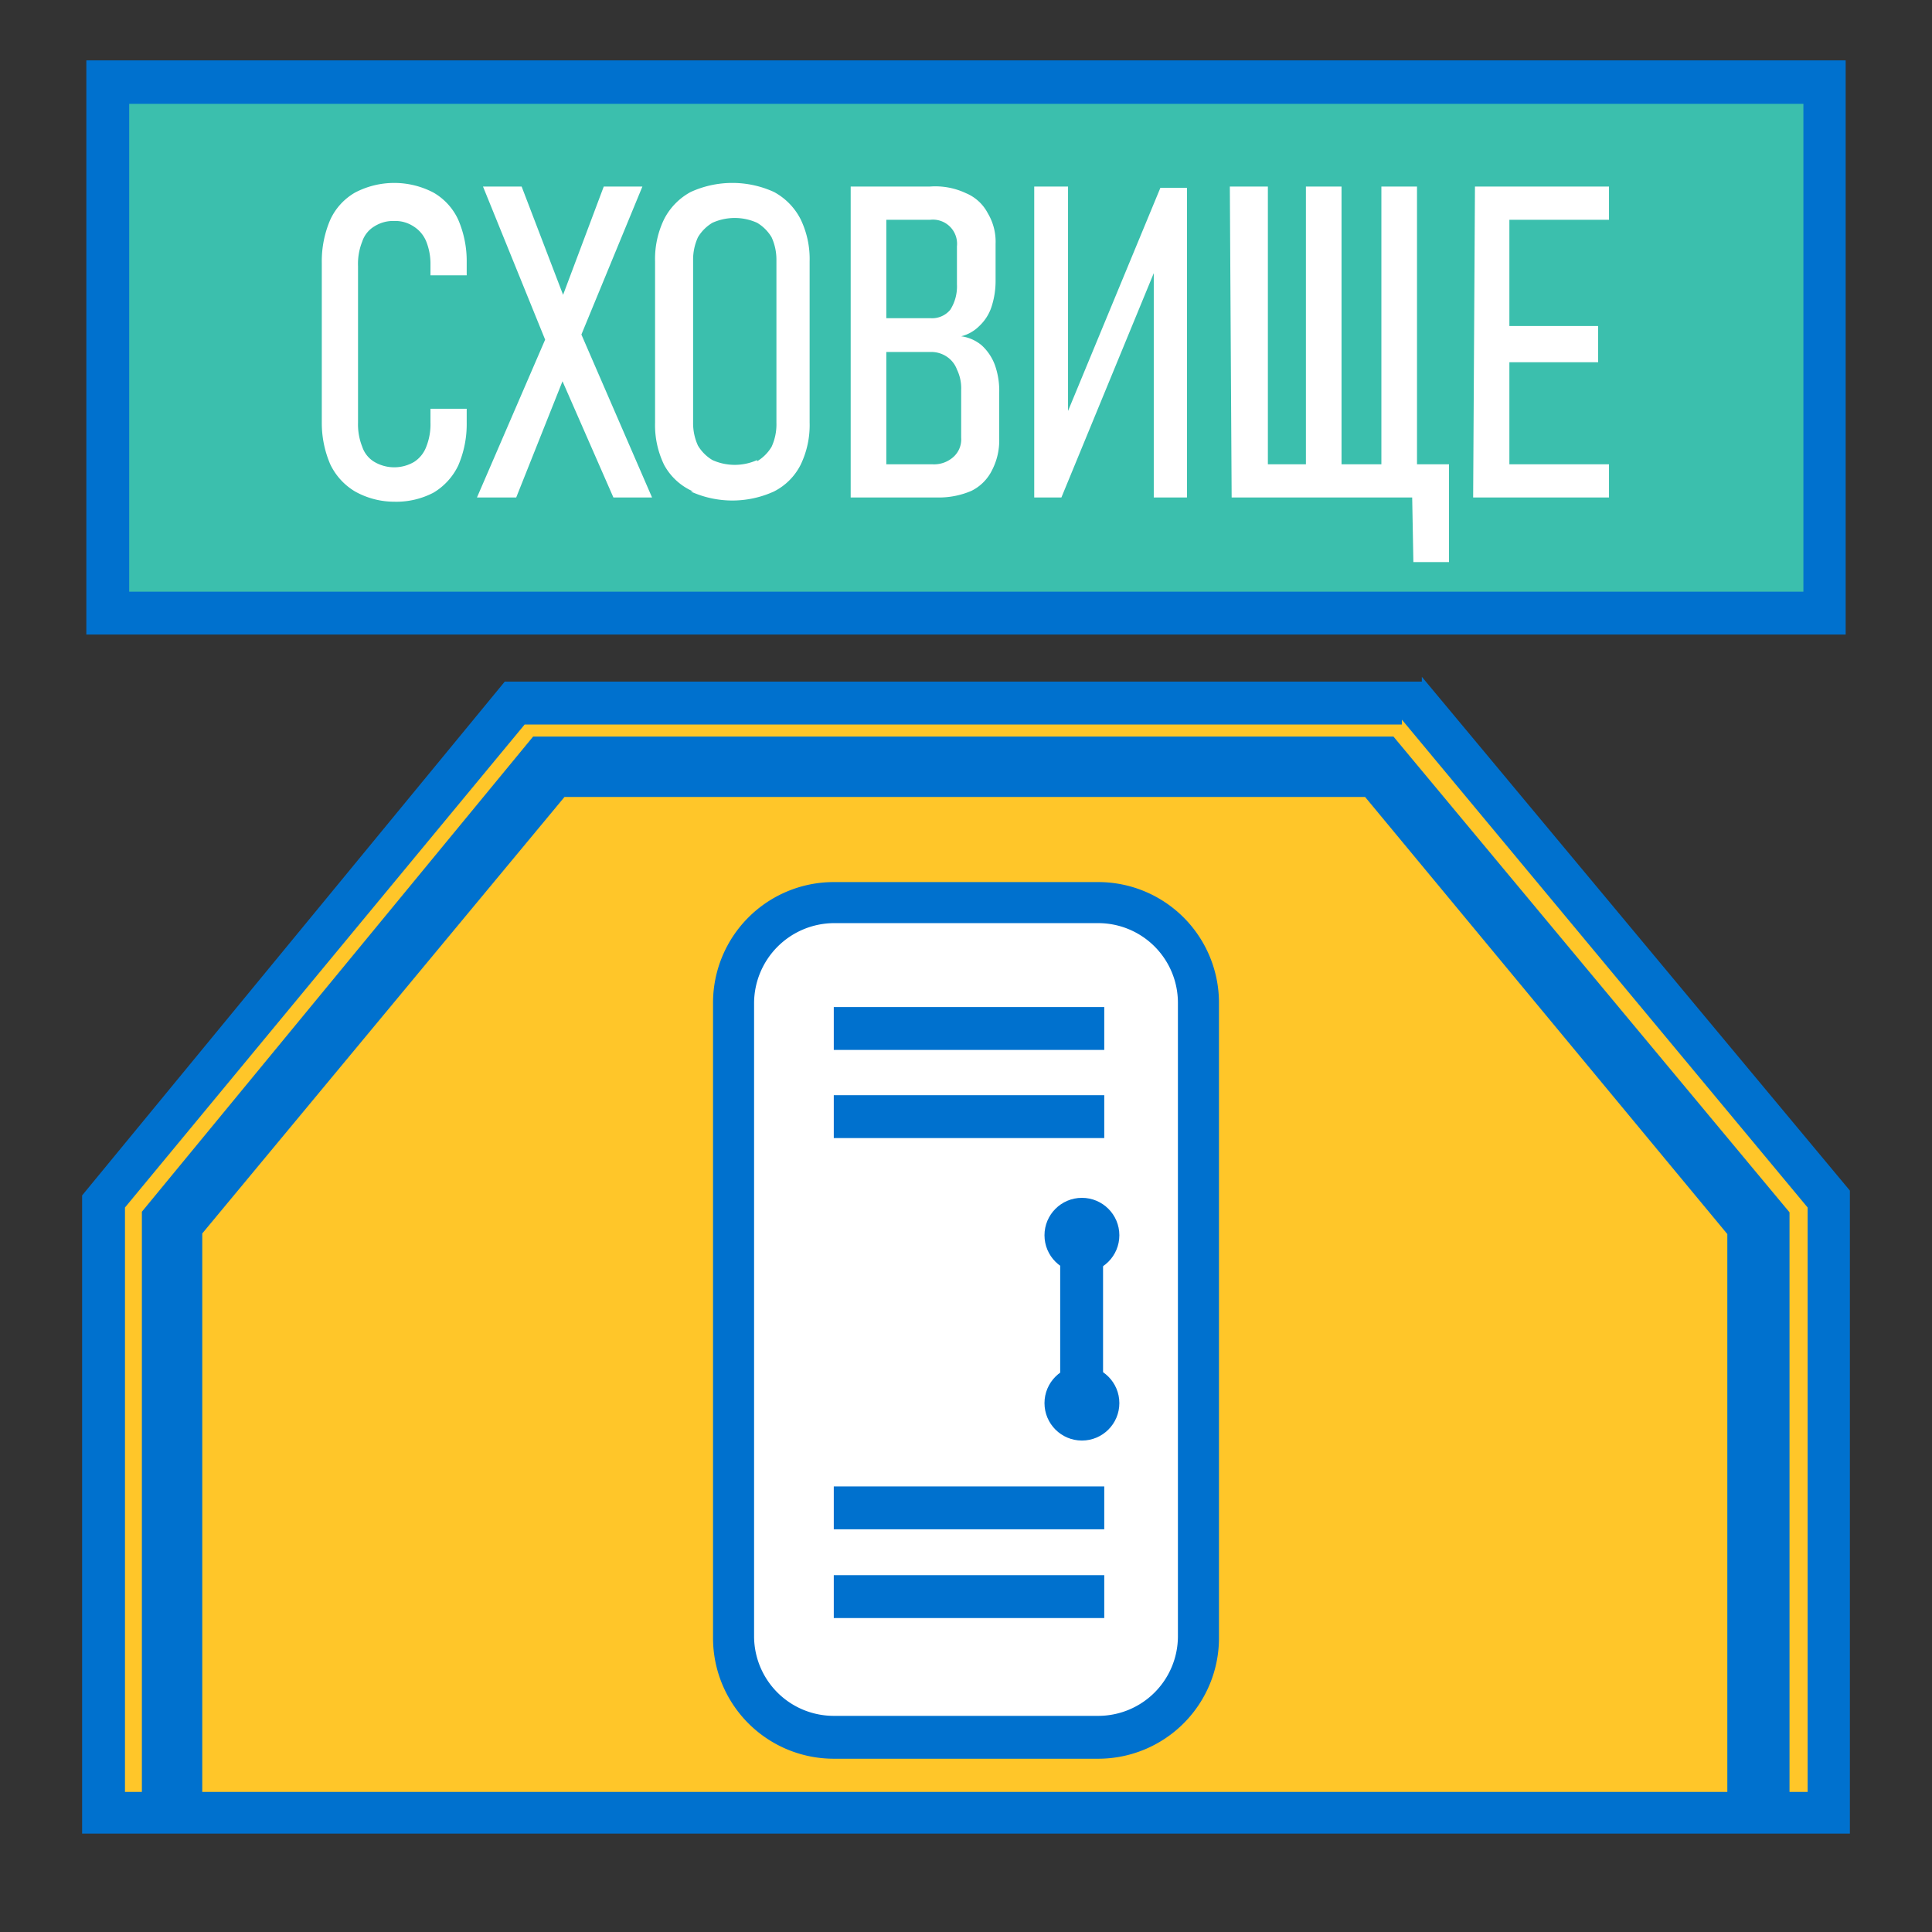
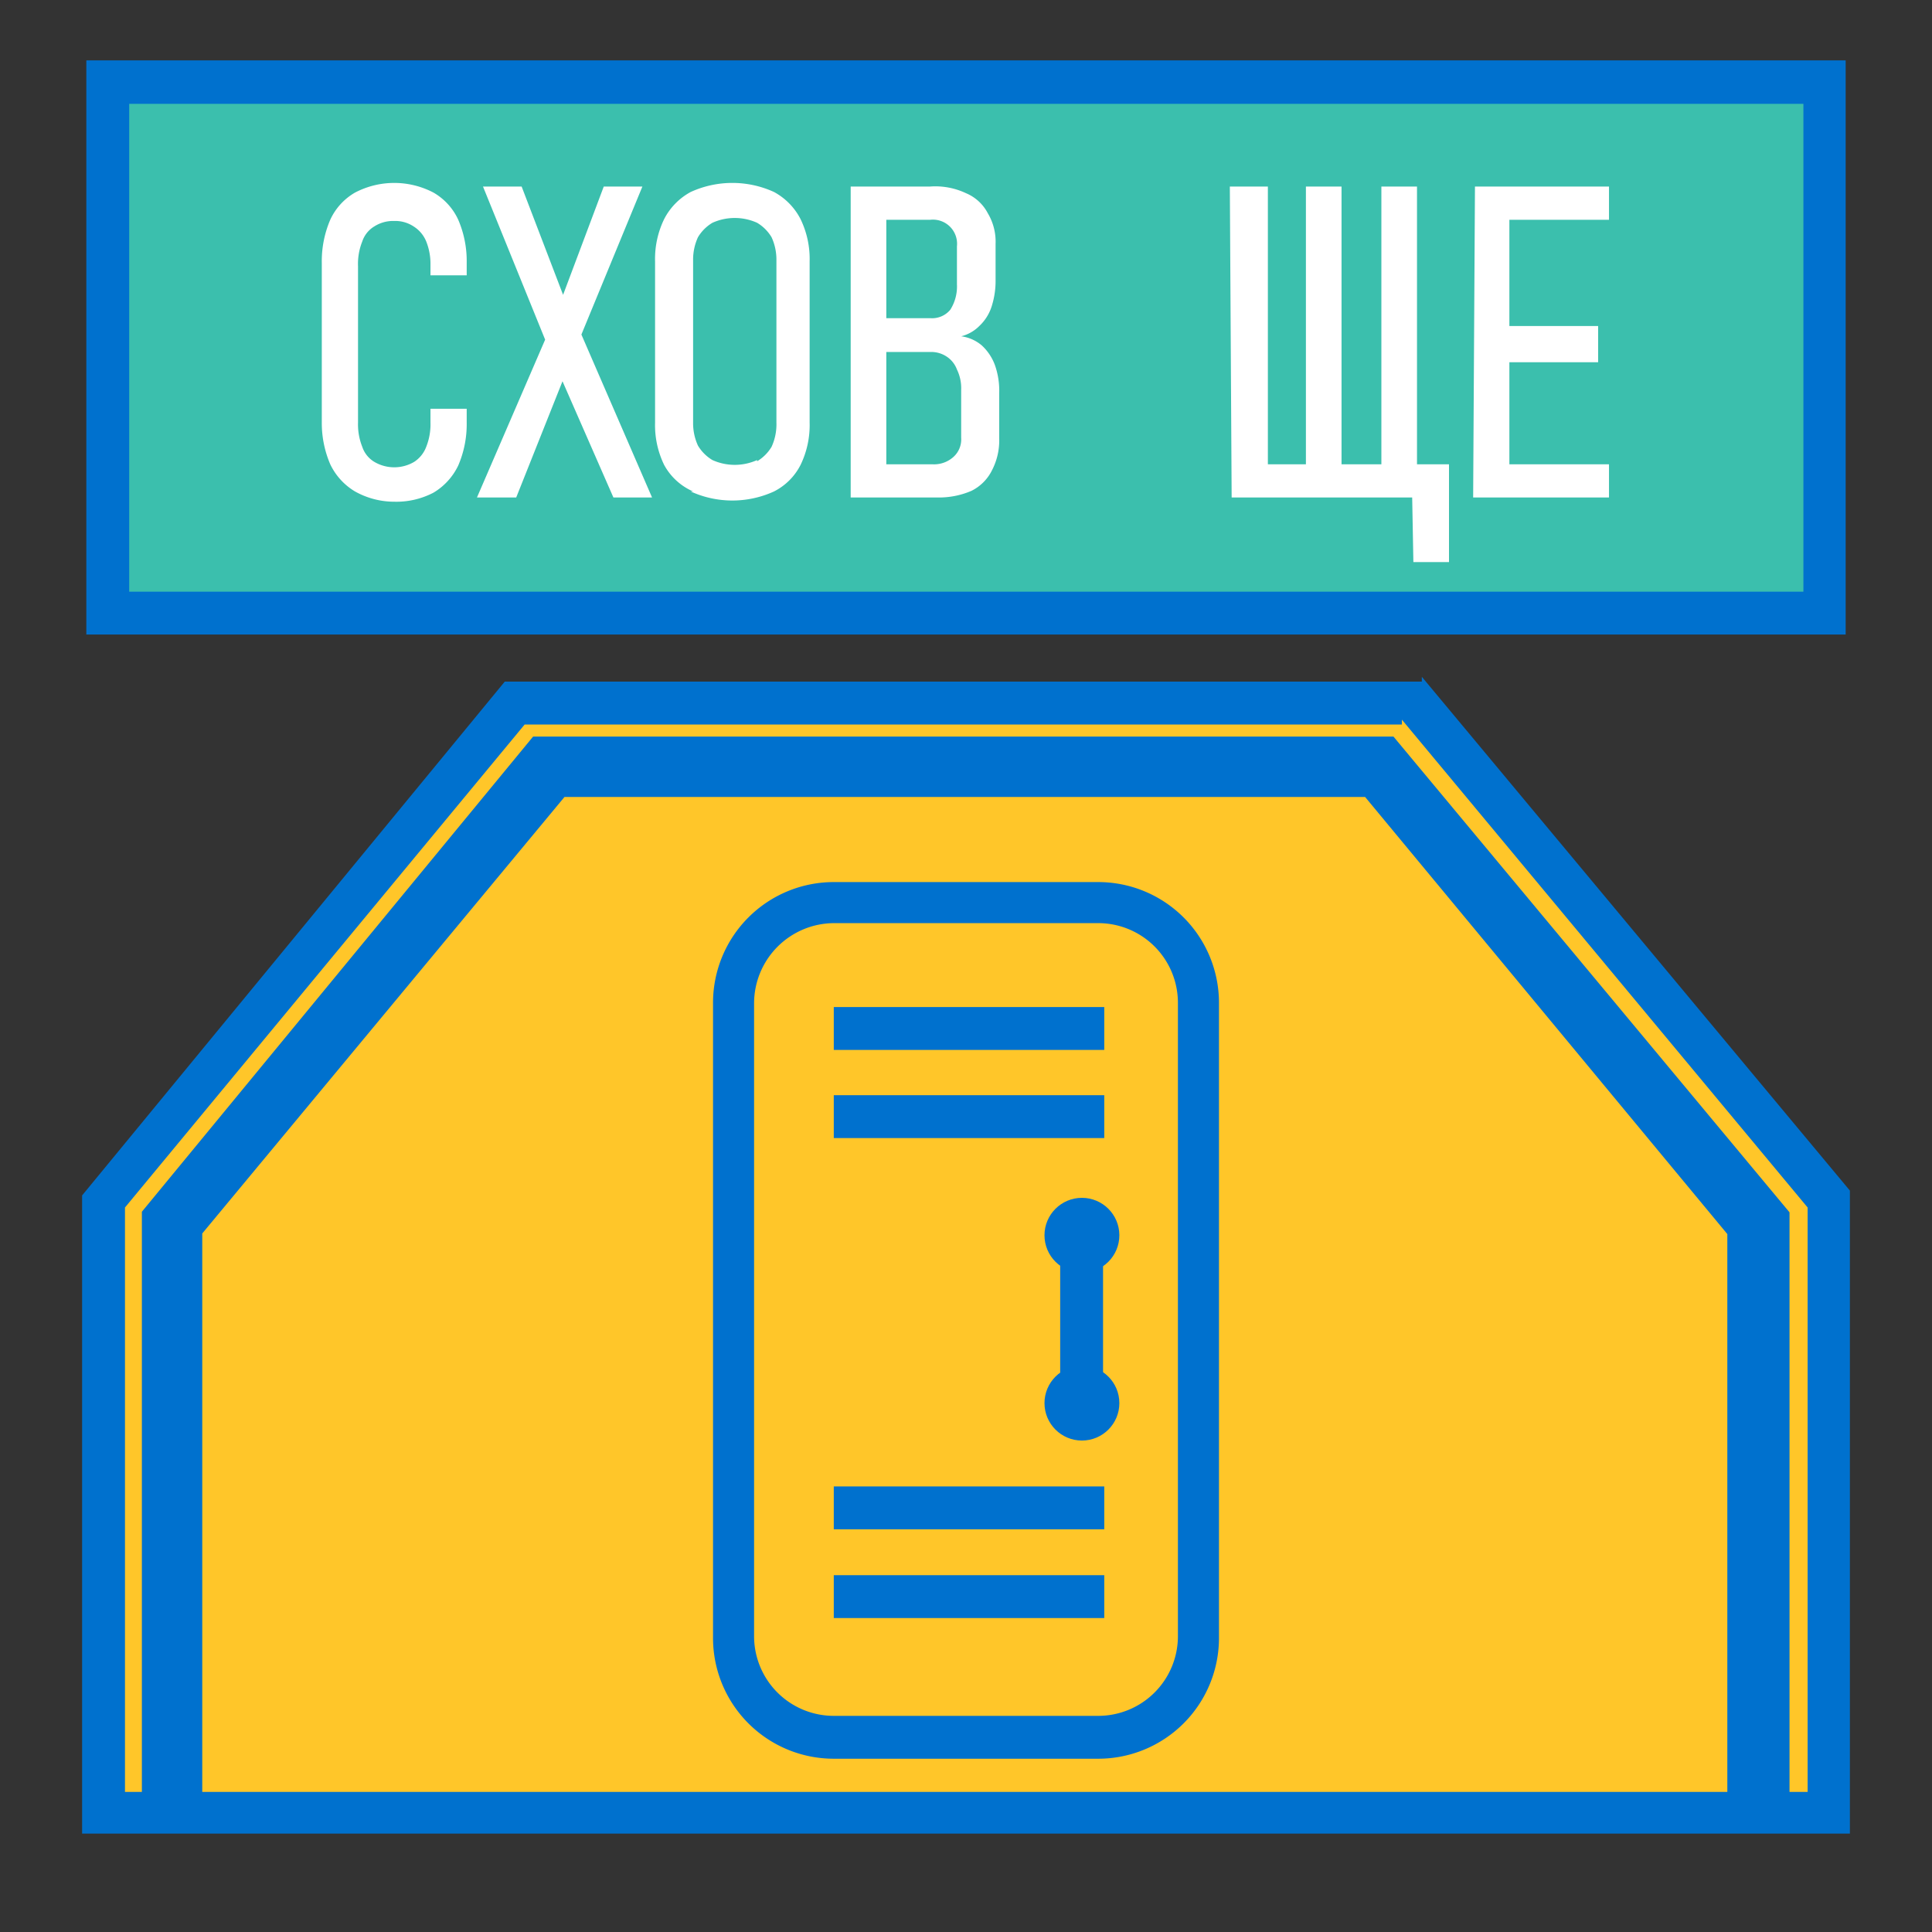
<svg xmlns="http://www.w3.org/2000/svg" viewBox="0 0 32 32">
  <rect x="0" y="0" width="32" height="32" fill="#333333" stroke="none" />
  <g>
    <g>
      <polygon points="1.71 30.02 1.71 19.85 8.53 11.56 23.39 11.56 30.29 19.85 30.29 30.02 1.71 30.02" style="fill: #ffc629" />
      <path d="M23.22,11.92,29.94,20v9.68H2.07V20l6.62-8H23.22m.33-.71H8.36l-7,8.51V30.37H30.64V19.72l-7.09-8.51Z" style="fill: #0071ce" />
    </g>
    <path d="M29.64,29.94V20.08L23.08,12.2H8.83L2.35,20.07v9.87h1V20.43l6-7.23H22.61l6,7.24v9.5Z" style="fill: #0071ce" />
    <g>
-       <rect x="12.14" y="14.94" width="7.72" height="13.84" rx="1.67" style="fill: #fff" />
      <path d="M18.19,29.13H13.81a2,2,0,0,1-2-2V16.61a2,2,0,0,1,2-2h4.38a2,2,0,0,1,2,2v10.5A2,2,0,0,1,18.19,29.13ZM13.81,15.29a1.33,1.33,0,0,0-1.32,1.32v10.5a1.32,1.32,0,0,0,1.32,1.31h4.38a1.32,1.32,0,0,0,1.32-1.31V16.61a1.32,1.32,0,0,0-1.32-1.32Z" style="fill: #0071ce" />
    </g>
    <rect x="13.81" y="26.09" width="4.48" height="0.71" style="fill: #0071ce" />
    <rect x="13.81" y="24.62" width="4.48" height="0.71" style="fill: #0071ce" />
    <rect x="17.56" y="20.31" width="0.71" height="2.82" style="fill: #0071ce" />
    <rect x="13.81" y="18.14" width="4.48" height="0.71" style="fill: #0071ce" />
    <rect x="13.81" y="16.68" width="4.48" height="0.71" style="fill: #0071ce" />
    <circle cx="17.92" cy="20.46" r="0.62" style="fill: #0071ce" />
    <circle cx="17.92" cy="23.24" r="0.62" style="fill: #0071ce" />
  </g>
  <g>
    <rect x="1.78" y="1.37" width="28.44" height="8.79" style="fill: #3bbfad" />
    <path d="M30.57,10.51H1.43V1H30.57ZM2.14,9.8H29.87V1.72H2.14Z" style="fill: #0071ce" />
  </g>
  <g>
    <path d="M5.88,8.14a1.05,1.05,0,0,1-.41-.45A1.73,1.73,0,0,1,5.33,7V4.36a1.74,1.74,0,0,1,.14-.72,1,1,0,0,1,.41-.45,1.4,1.4,0,0,1,1.3,0,1,1,0,0,1,.41.45,1.73,1.73,0,0,1,.14.71v.21h-.6V4.35A1,1,0,0,0,7.06,4a.53.53,0,0,0-.21-.25.55.55,0,0,0-.32-.09.58.58,0,0,0-.33.09A.46.46,0,0,0,6,4a1,1,0,0,0-.07.41V7a1,1,0,0,0,.07.4.46.46,0,0,0,.2.25.65.65,0,0,0,.66,0,.51.51,0,0,0,.2-.25A1,1,0,0,0,7.13,7V6.77h.6V7a1.73,1.73,0,0,1-.14.71,1.05,1.05,0,0,1-.41.45,1.33,1.33,0,0,1-.65.15A1.33,1.33,0,0,1,5.88,8.14Z" style="fill: #fff" />
    <path d="M9.17,5.3,10,3.09h.64L9.49,5.88,8.55,8.24H7.9Zm0,.68L9.1,5.8,8,3.09h.64l.8,2.09.12.2,1.24,2.86h-.64Z" style="fill: #fff" />
    <path d="M11.48,8.14A1,1,0,0,1,11,7.7a1.51,1.51,0,0,1-.15-.7V4.33a1.51,1.51,0,0,1,.15-.7,1.06,1.06,0,0,1,.44-.45,1.66,1.66,0,0,1,1.38,0,1.06,1.06,0,0,1,.44.45,1.51,1.51,0,0,1,.15.7V7a1.51,1.51,0,0,1-.15.7,1,1,0,0,1-.44.44,1.66,1.66,0,0,1-1.38,0Zm1.06-.5a.69.69,0,0,0,.24-.24A.89.89,0,0,0,12.86,7V4.31a.89.89,0,0,0-.08-.38.69.69,0,0,0-.24-.24.9.9,0,0,0-.74,0,.69.69,0,0,0-.24.24.89.89,0,0,0-.08.38V7a.89.89,0,0,0,.08.38.69.69,0,0,0,.24.24.9.9,0,0,0,.74,0Z" style="fill: #fff" />
    <path d="M14.09,3.09h.59V8.24h-.59Zm.42,4.6h.93a.48.48,0,0,0,.35-.12.39.39,0,0,0,.13-.32V6.46a.71.71,0,0,0-.07-.34.44.44,0,0,0-.18-.22.46.46,0,0,0-.26-.07h-.9V5.27h.9a.39.39,0,0,0,.33-.14.72.72,0,0,0,.11-.42V4.08a.4.4,0,0,0-.44-.44h-.9V3.09h.89A1.19,1.19,0,0,1,16,3.2a.72.72,0,0,1,.36.33.92.92,0,0,1,.13.51v.62a1.38,1.38,0,0,1-.07.43.76.76,0,0,1-.2.31.64.64,0,0,1-.3.17.66.66,0,0,1,.34.15.83.83,0,0,1,.22.33,1.27,1.27,0,0,1,.07.46v.75a1.07,1.07,0,0,1-.12.53.75.75,0,0,1-.34.34,1.36,1.36,0,0,1-.56.11h-1Z" style="fill: #fff" />
-     <path d="M19.11,8.24v-4l.08.09L17.58,8.24h-.45V3.09h.56v4L17.61,7l1.61-3.89h.44V8.24Z" style="fill: #fff" />
    <path d="M20.37,3.09H21V8.24h-.6Zm.45,4.6h2.32v.55H20.82Zm.81-4.6h.59V8.24h-.59Zm1.25,0h.59V8.24h-.59Zm.5,4.6H24V9.31h-.59Z" style="fill: #fff" />
    <path d="M24.43,3.09H25V8.24h-.6Zm.35,0h1.87v.55H24.78Zm0,2.31h1.69V6H24.78Zm0,2.29h1.87v.55H24.78Z" style="fill: #fff" />
  </g>
</svg>